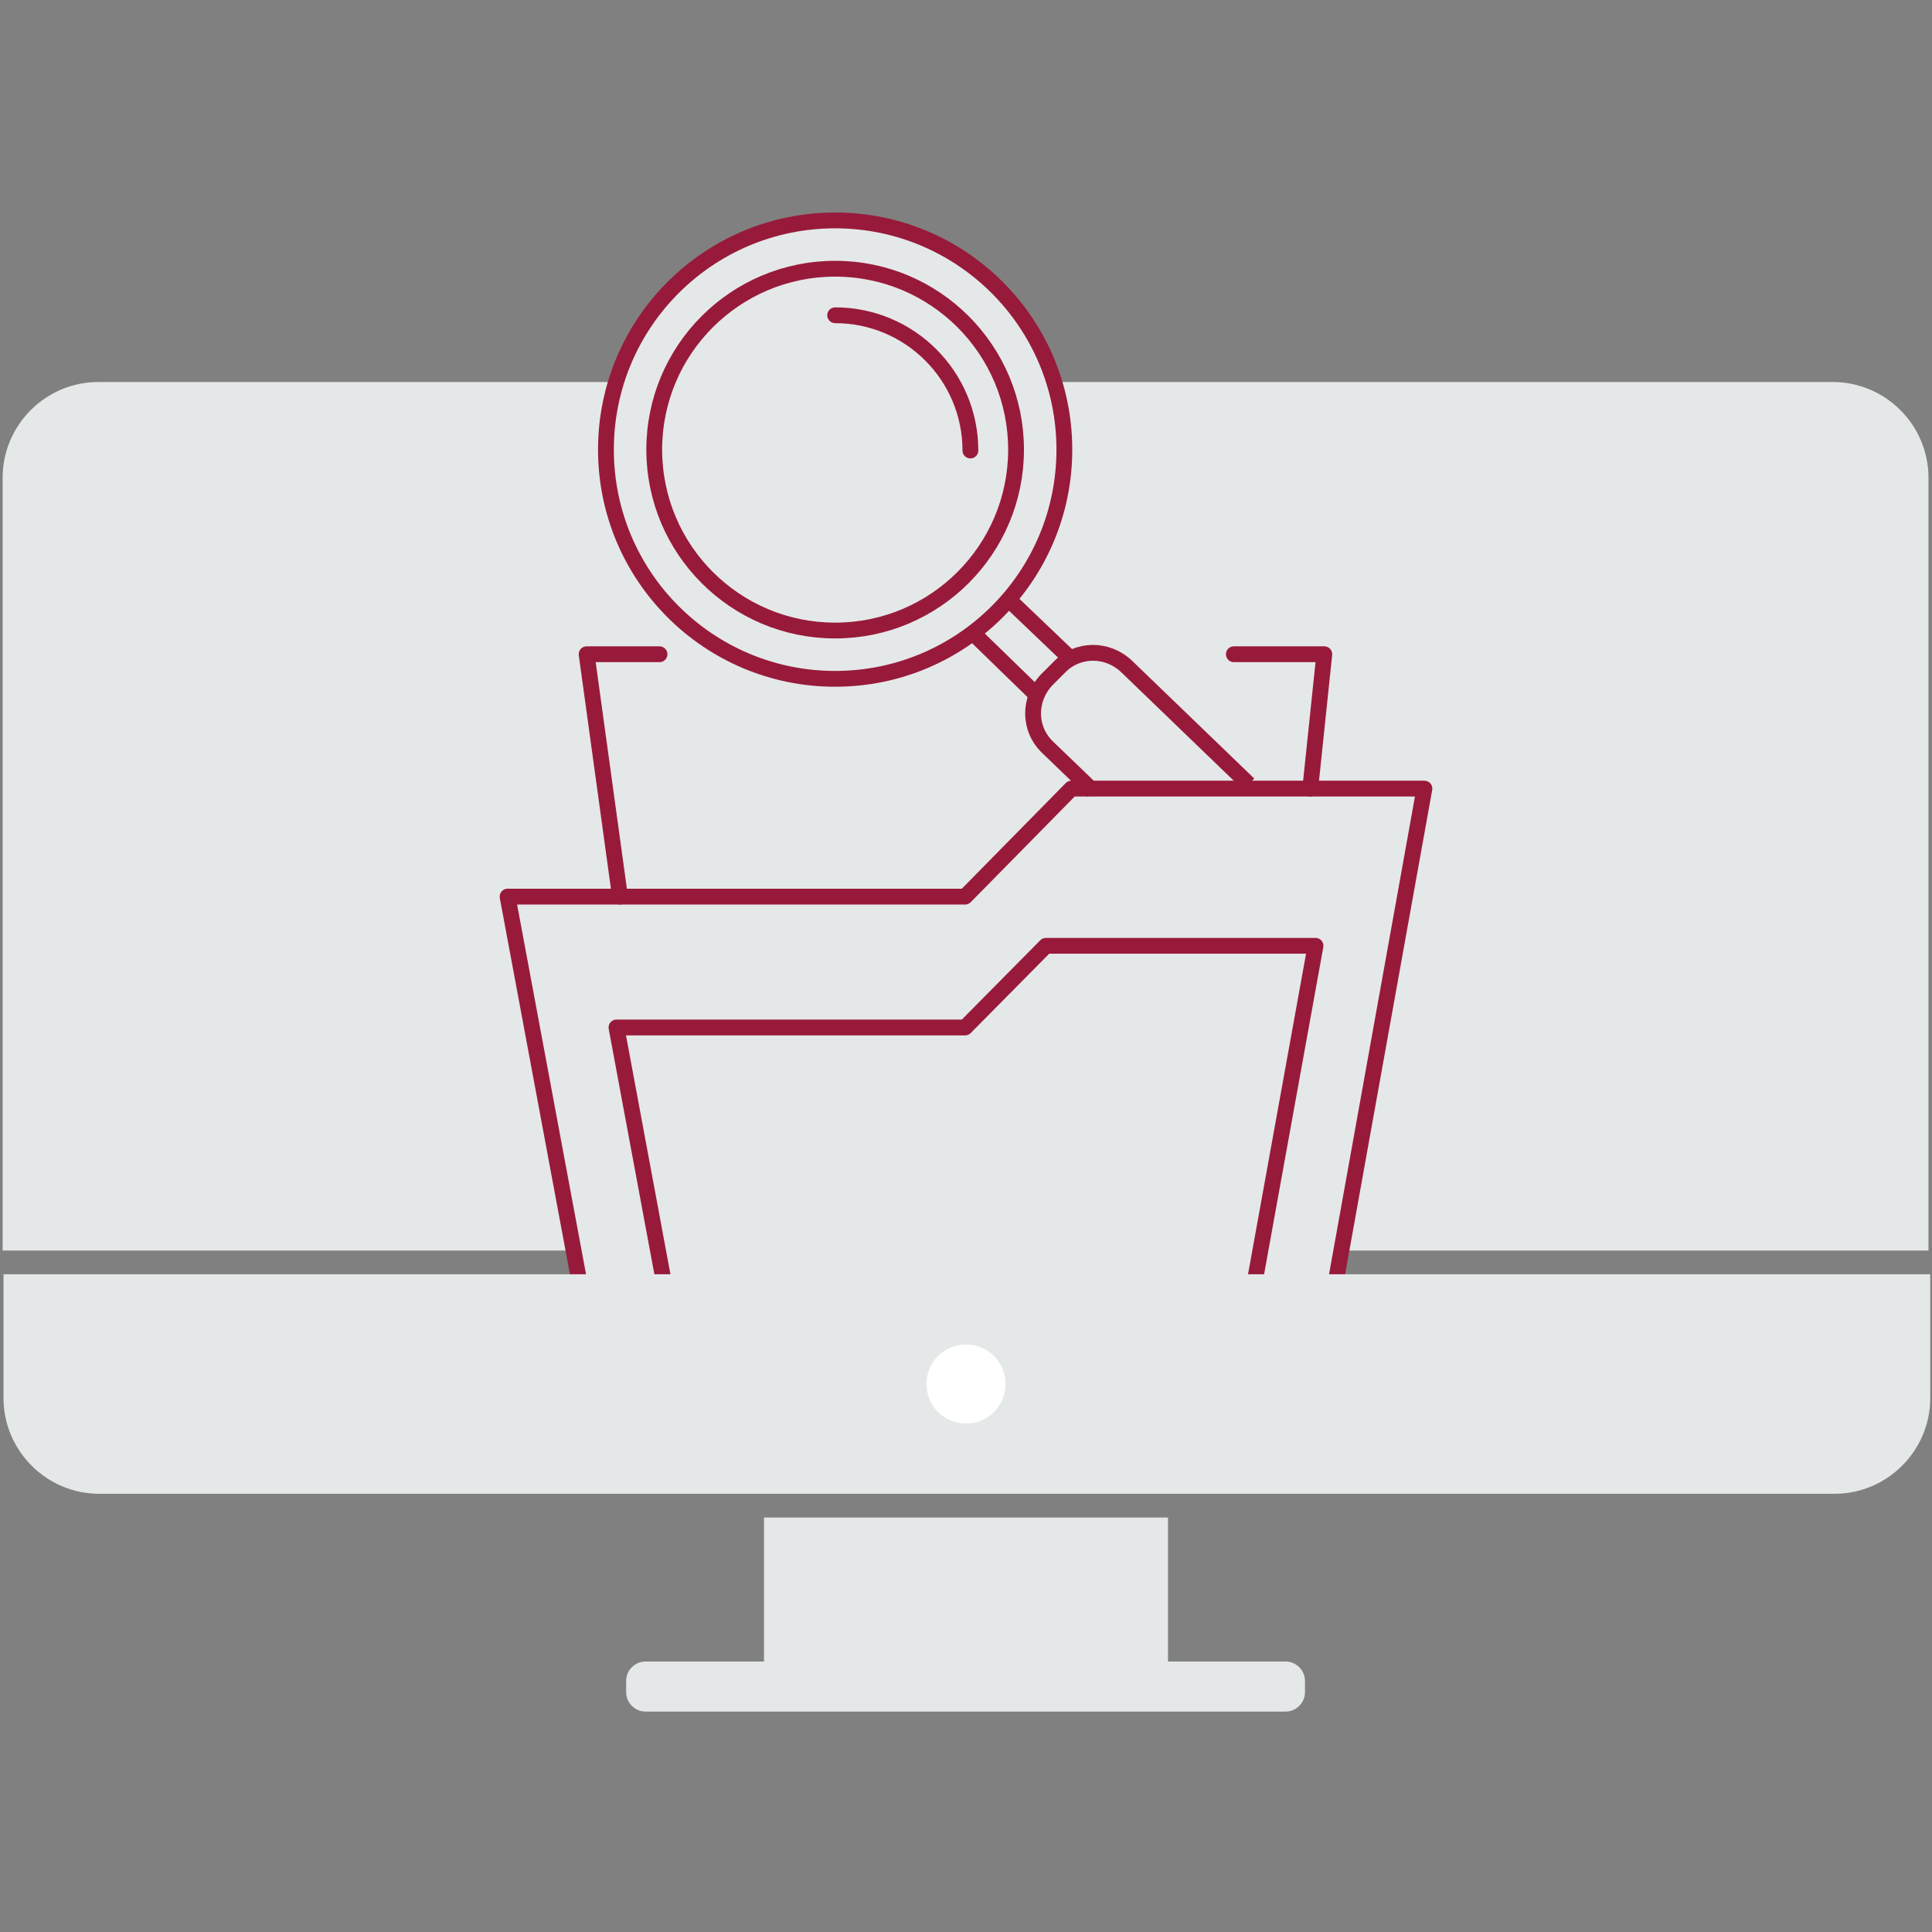
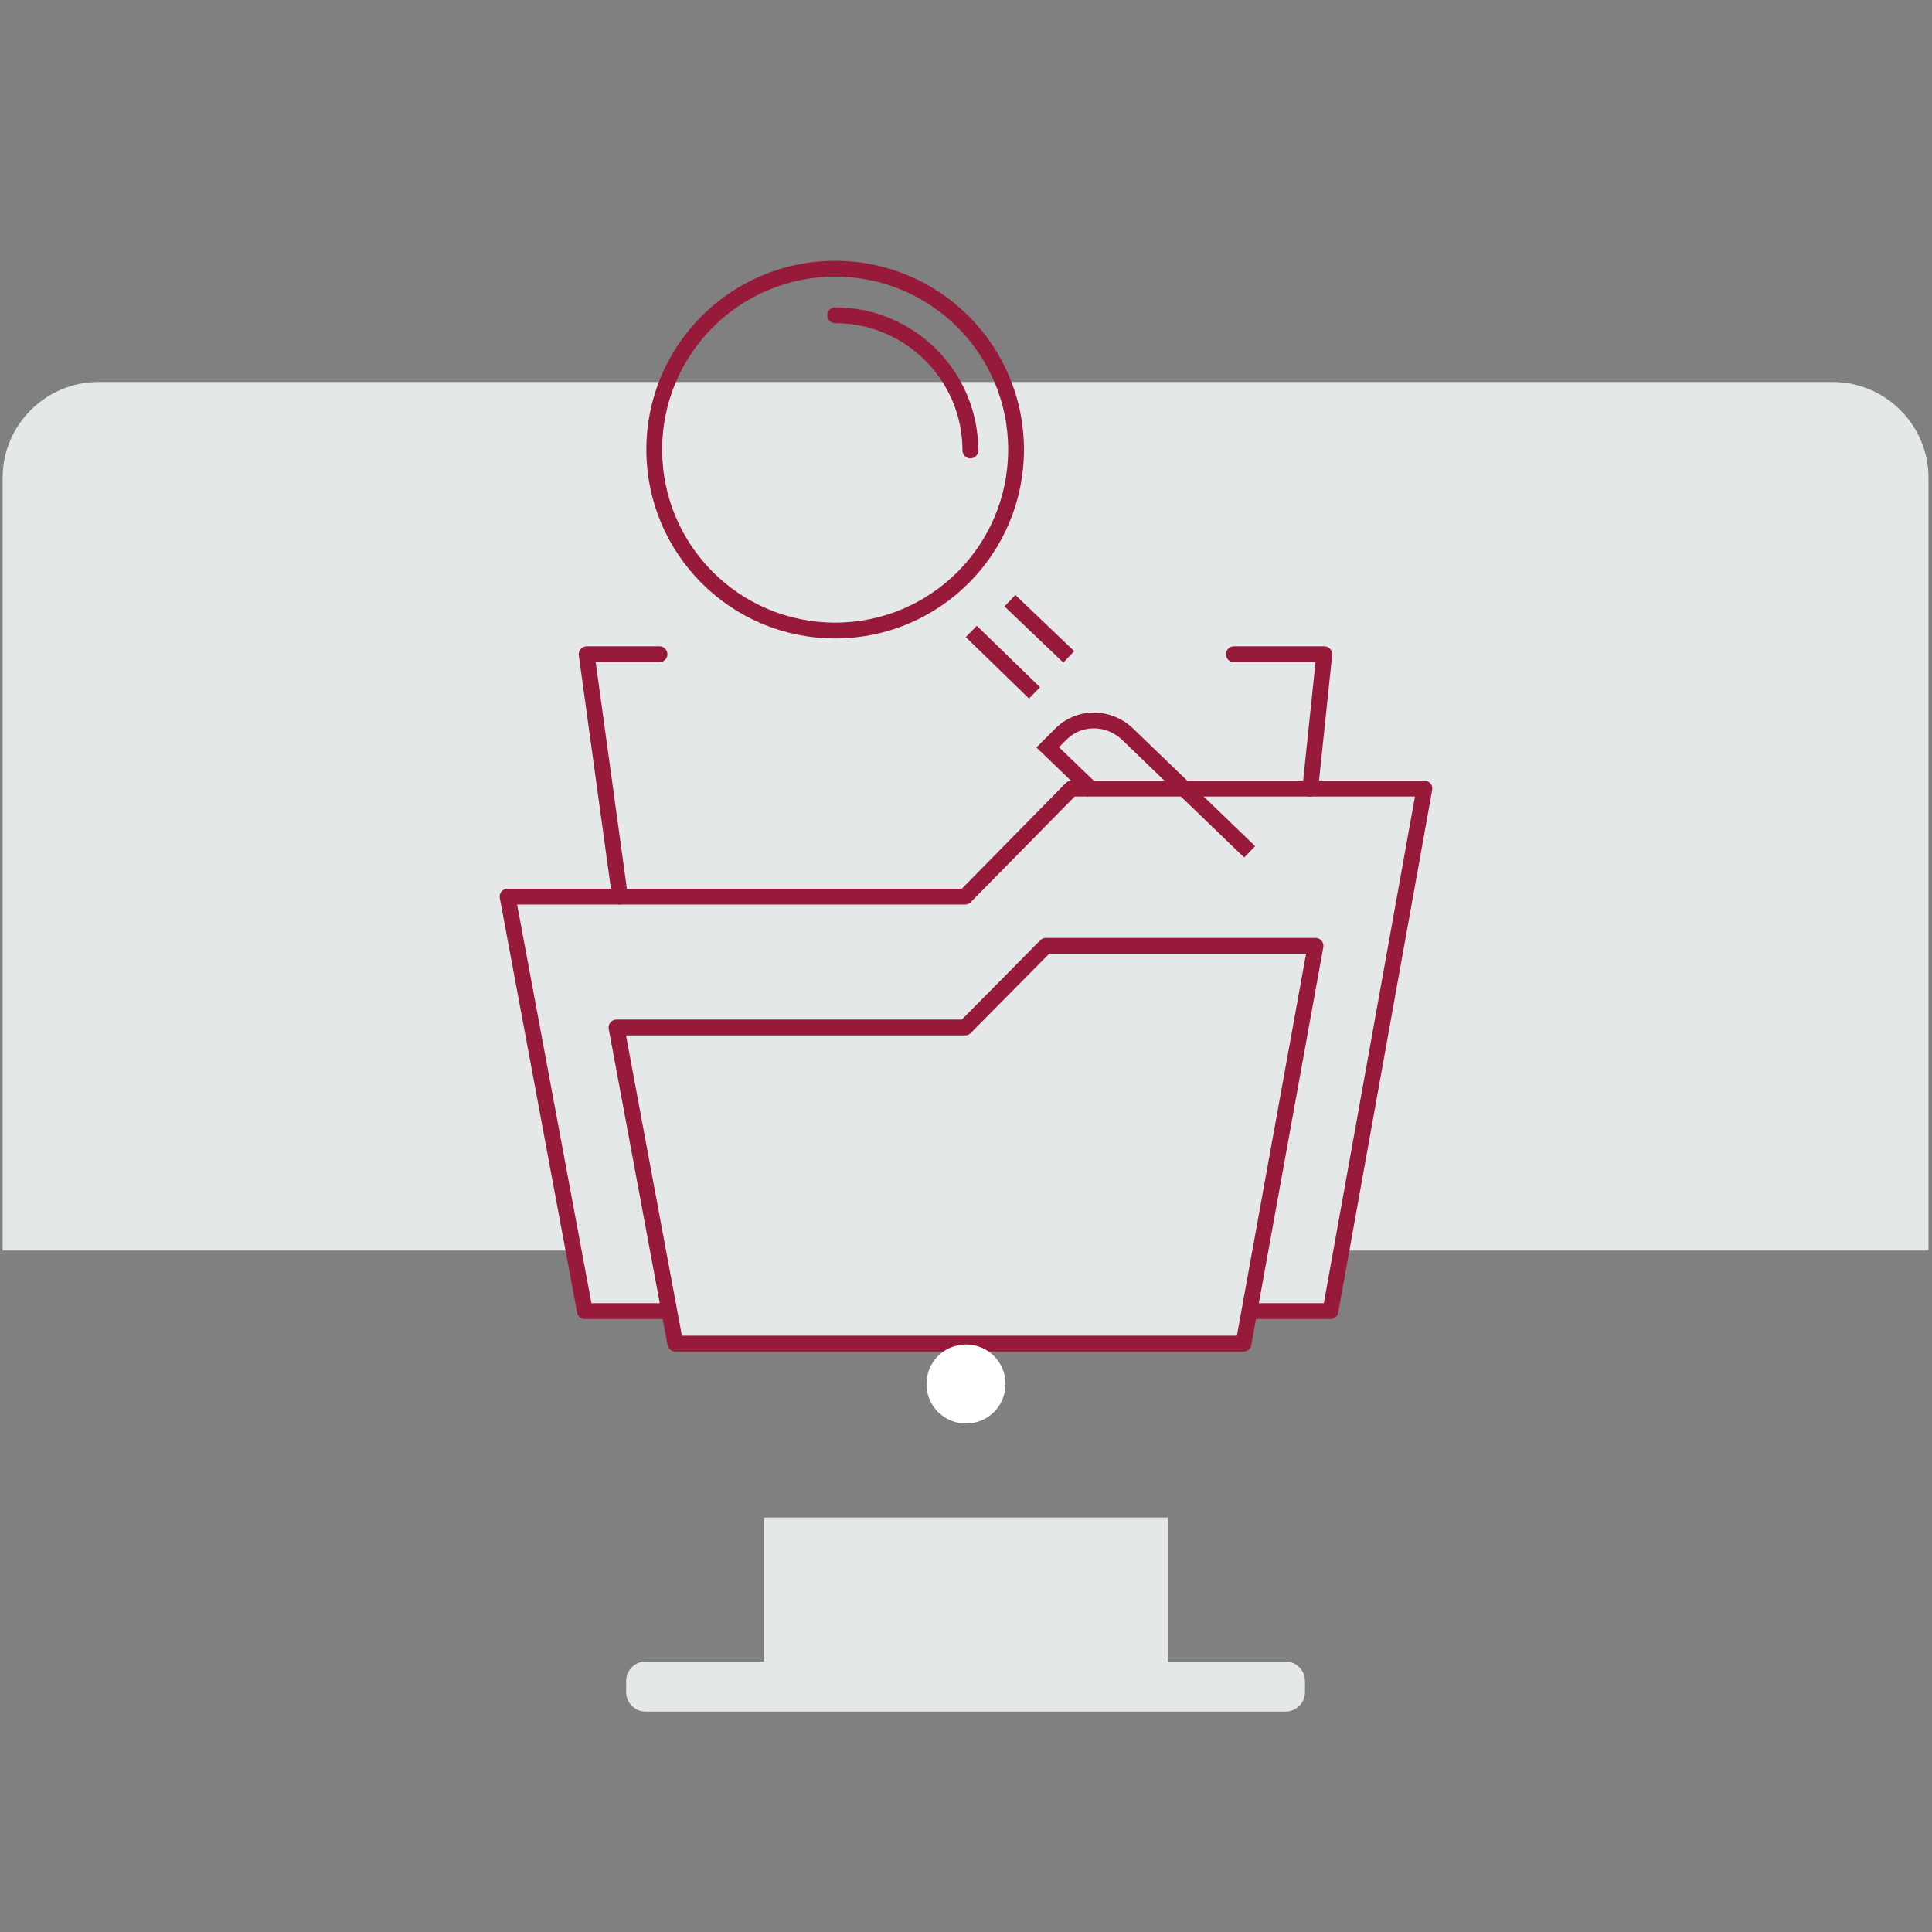
<svg xmlns="http://www.w3.org/2000/svg" id="Layer_1" data-name="Layer 1" version="1.1" viewBox="0 0 220 220">
  <rect x="0" y="0" width="220" height="220" fill="#808080" stroke="none" />
  <defs>
    <style>
      .cls-1, .cls-2, .cls-3 {
        fill: #e5e8e8;
      }

      .cls-1, .cls-4 {
        stroke-width: 0px;
      }

      .cls-2, .cls-3, .cls-5, .cls-6 {
        stroke: #981a3b;
        stroke-width: 1.8px;
      }

      .cls-2, .cls-6 {
        stroke-linecap: round;
        stroke-linejoin: round;
      }

      .cls-3, .cls-5 {
        stroke-miterlimit: 10;
      }

      .cls-5, .cls-6 {
        fill: none;
      }

      .cls-4 {
        fill: #fff;
      }
    </style>
  </defs>
  <path class="cls-1" d="M208.8,43.5H11.2c-6,0-10.9,4.9-10.9,10.9v88h219.3V54.4c0-6-4.9-10.9-10.9-10.9" />
  <path class="cls-1" d="M146.5,189.2h-13.5v-16.4h-46v16.4h-13.5c-1.2,0-2.2,1-2.2,2.2v1.3c0,1.2,1,2.2,2.2,2.2h72.9c1.2,0,2.2-1,2.2-2.2v-1.3c0-1.2-1-2.2-2.2-2.2" />
  <polygon class="cls-2" points="162.2 89.8 122 89.8 109.9 102.1 57.8 102.1 66.6 149.3 151.5 149.3 162.2 89.8" />
  <polygon class="cls-2" points="149.8 107.7 119.1 107.7 109.9 117 70.2 117 76.9 153 141.6 153 149.8 107.7" />
  <polyline class="cls-6" points="140.5 74.5 144.3 74.5 150.8 74.5 149.2 89.8" />
  <polyline class="cls-6" points="70.6 102.1 66.8 74.5 75.1 74.5 75.1 74.5" />
-   <path class="cls-1" d="M.4,159.2c0,6,4.9,10.9,10.9,10.9h197.6c6,0,10.9-4.9,10.9-10.9v-14.1H.4v14.1Z" />
-   <circle class="cls-3" cx="95.1" cy="51.2" r="26.1" />
  <circle class="cls-5" cx="95.1" cy="51.2" r="20.6" />
-   <path class="cls-5" d="M124.5,90.1l-5.2-5c-2.2-2.1-2.2-5.5-.1-7.7l1.4-1.4c2.1-2.2,5.5-2.2,7.7-.1l13.9,13.4" />
+   <path class="cls-5" d="M124.5,90.1l-5.2-5l1.4-1.4c2.1-2.2,5.5-2.2,7.7-.1l13.9,13.4" />
  <line class="cls-5" x1="117.8" y1="78.9" x2="110.6" y2="71.9" />
  <line class="cls-5" x1="121.7" y1="74.8" x2="115" y2="68.4" />
  <path class="cls-6" d="M95.1,35.9c8.5,0,15.4,6.9,15.4,15.4" />
  <path class="cls-4" d="M114.5,157.6c0,2.5-2,4.5-4.5,4.5s-4.5-2-4.5-4.5,2-4.5,4.5-4.5,4.5,2,4.5,4.5" />
</svg>